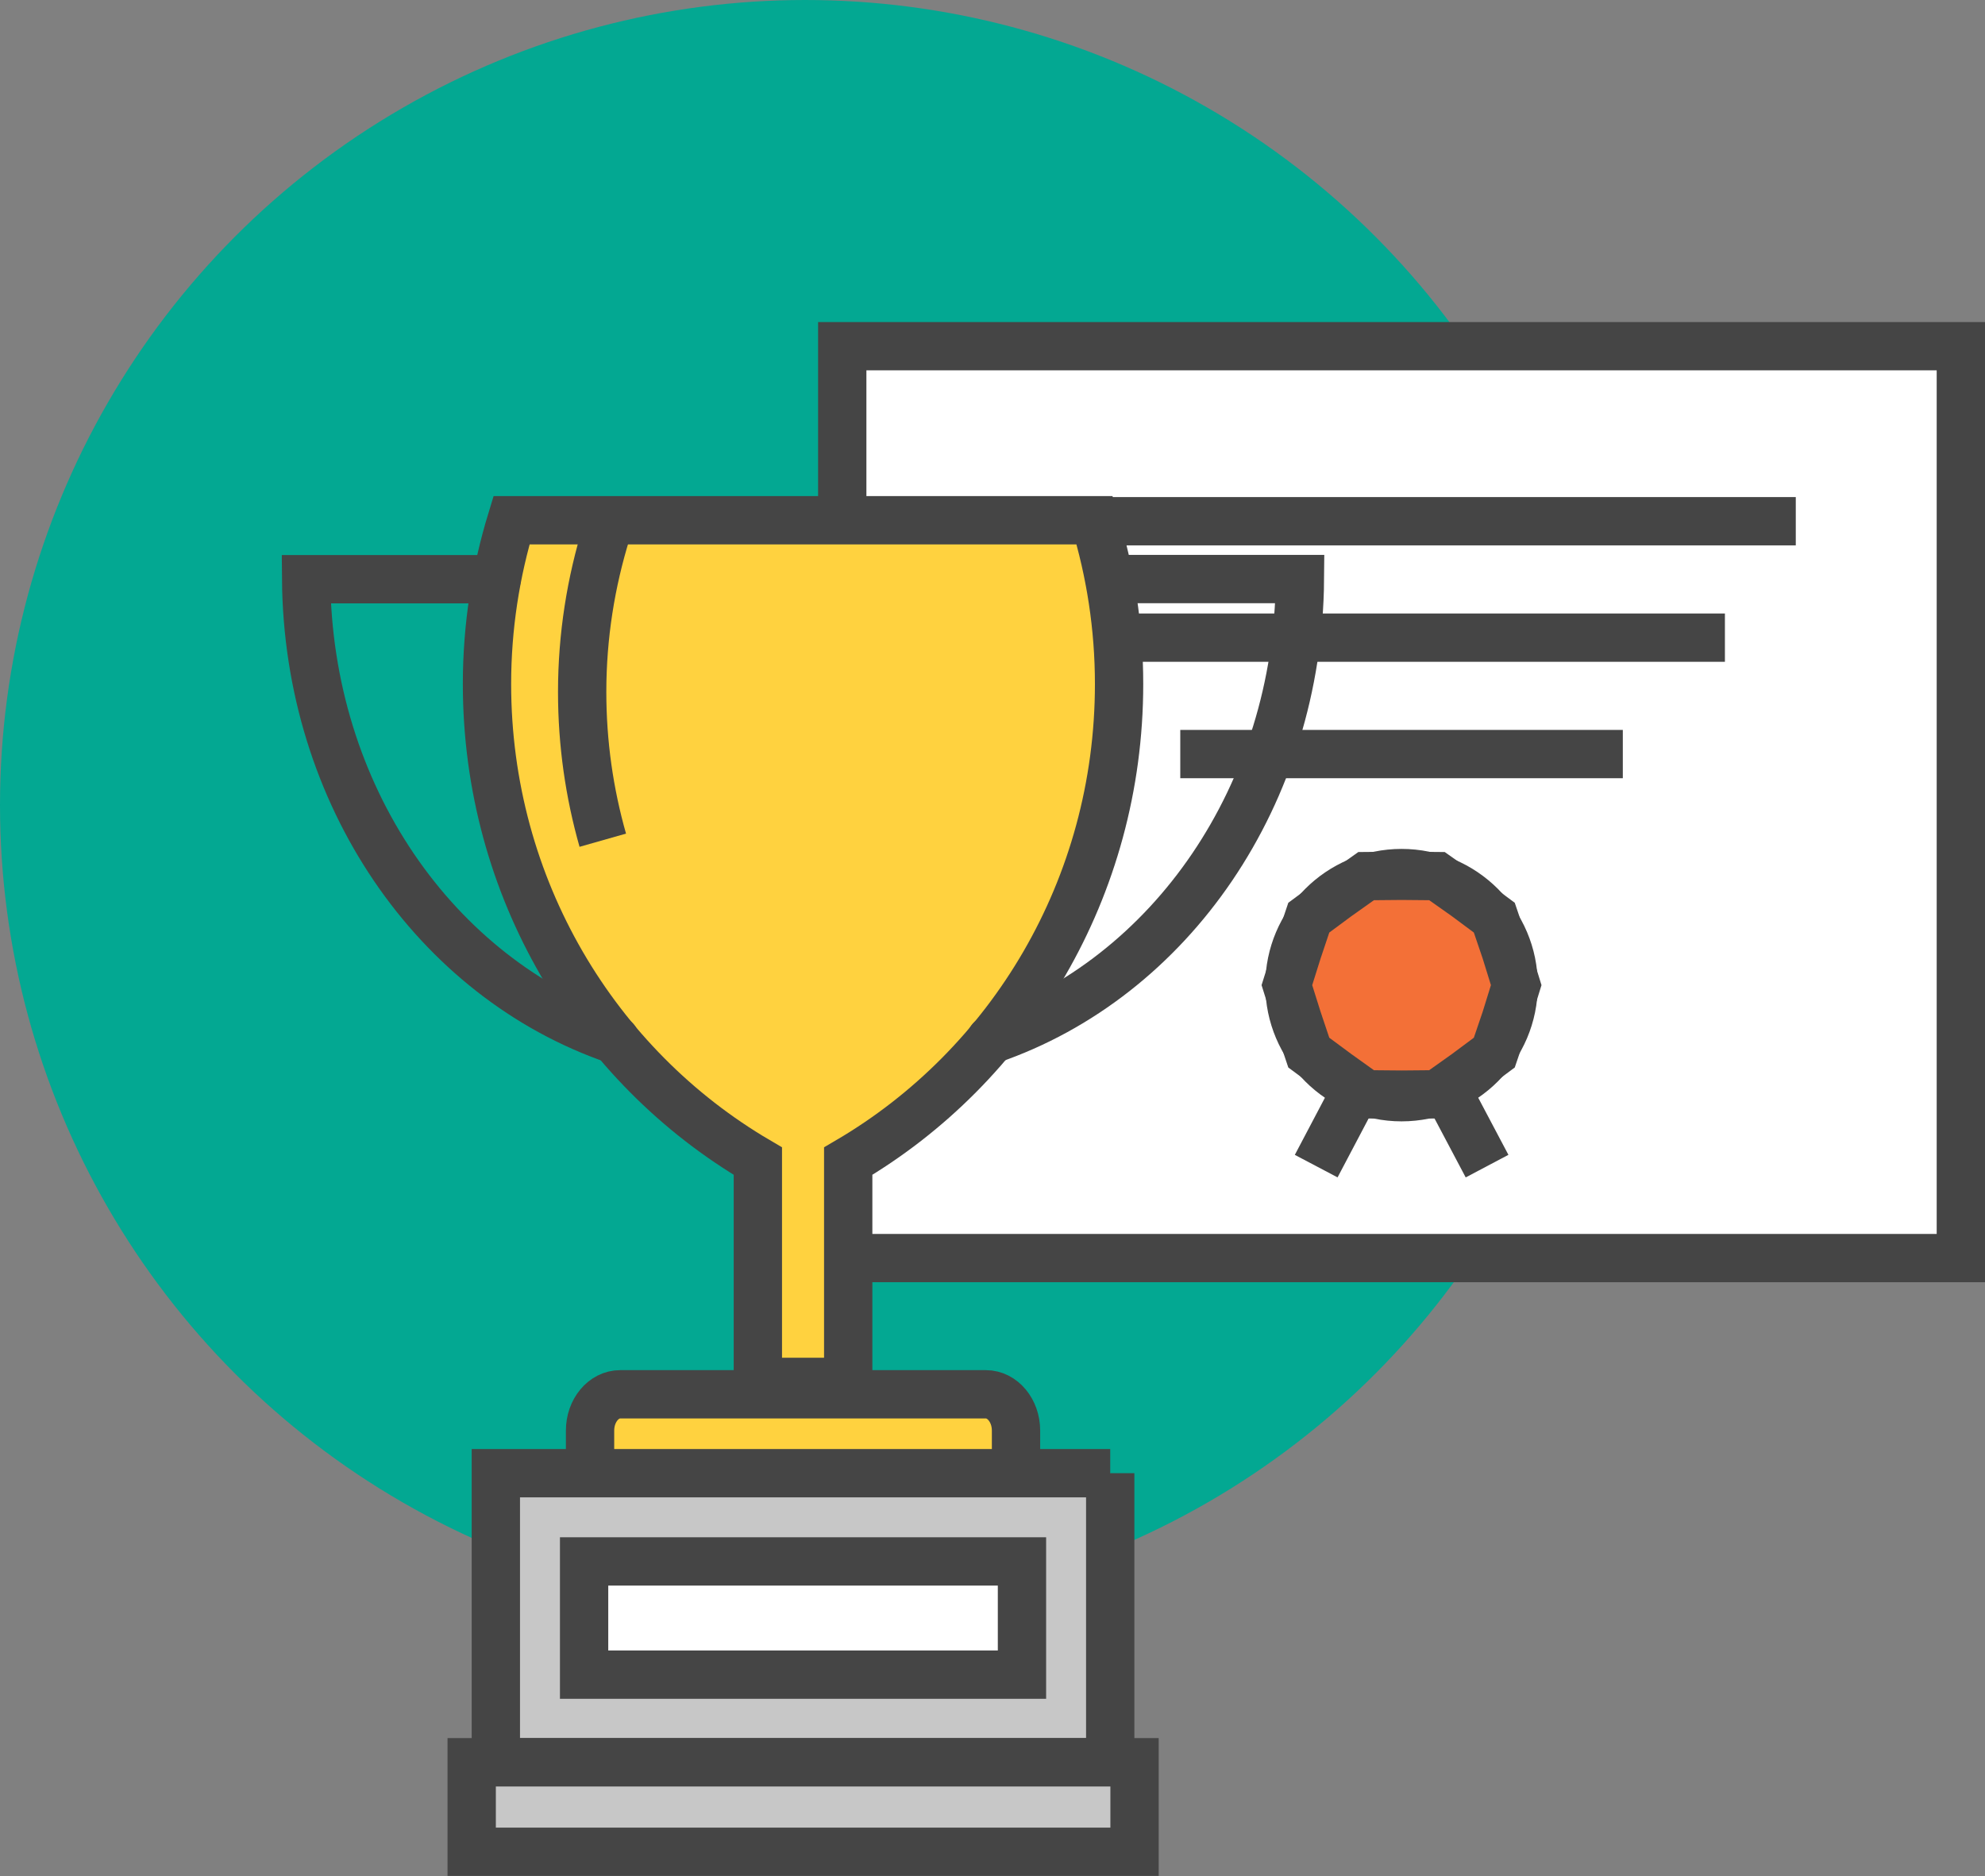
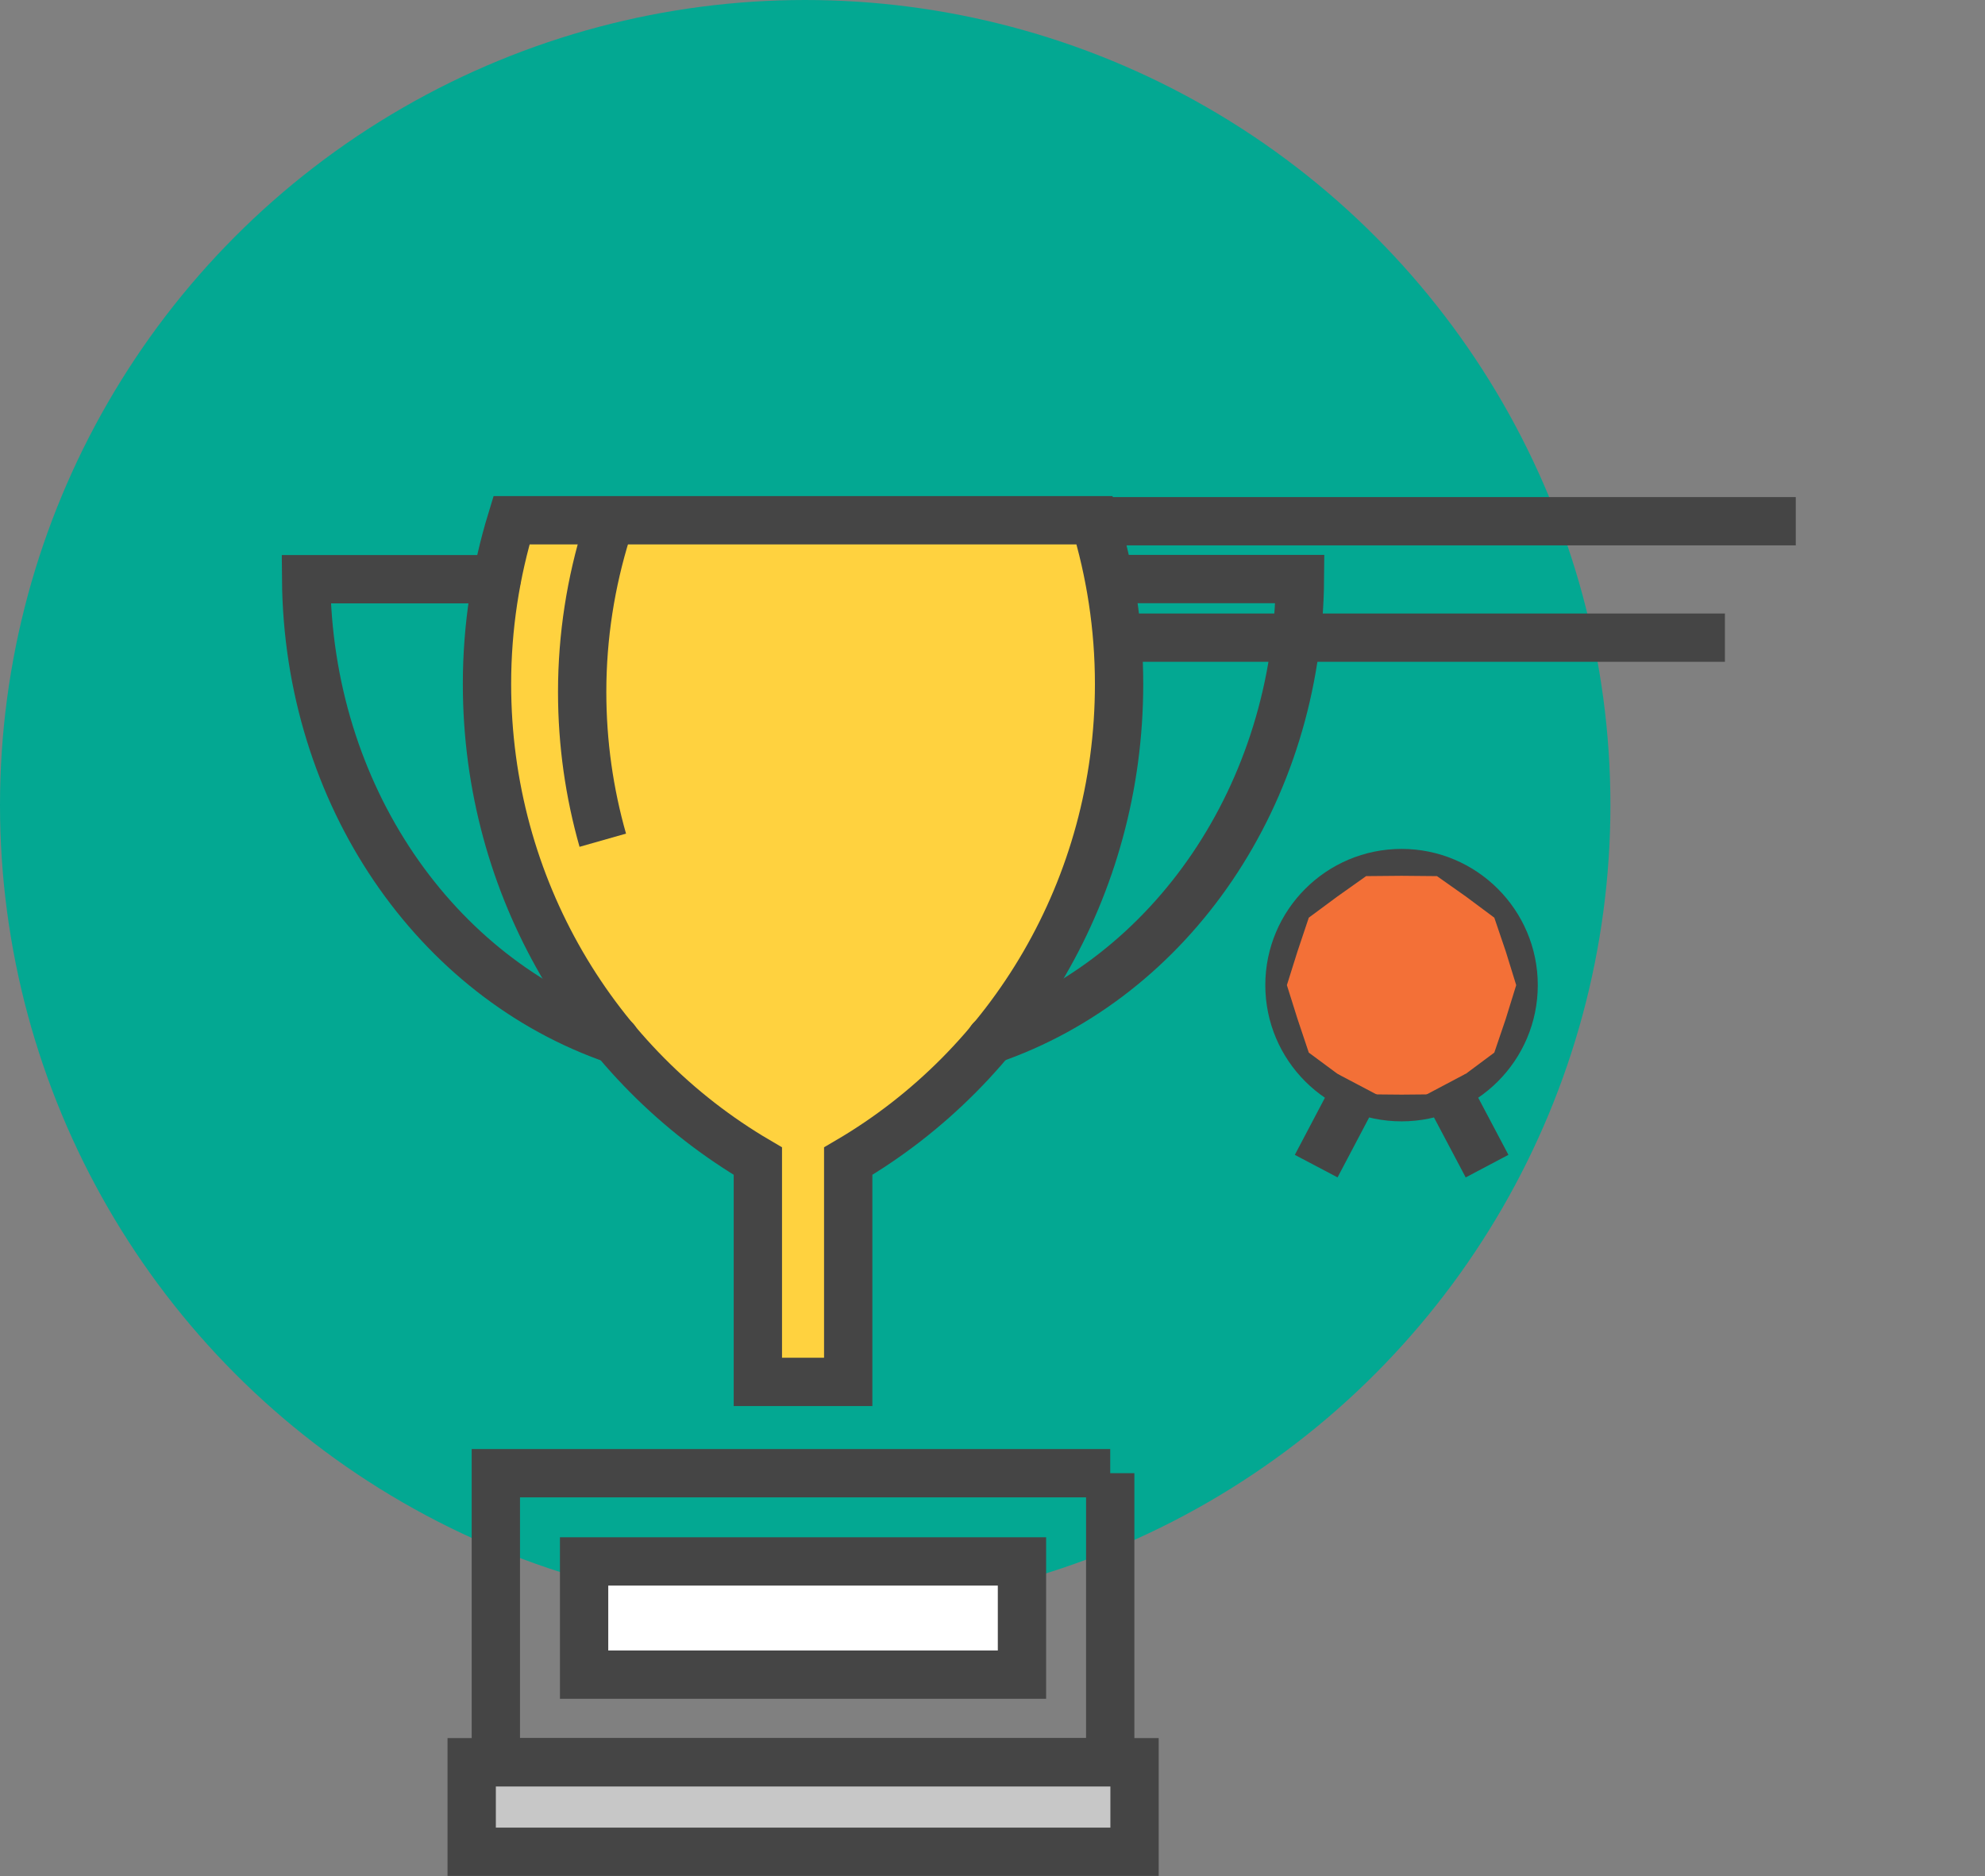
<svg xmlns="http://www.w3.org/2000/svg" id="b" width="123.26" height="116.51" viewBox="0 0 123.26 116.51">
  <rect x="0" y="0" width="123.26" height="116.51" fill="#808080" stroke="none" />
  <defs>
    <clipPath id="d">
      <rect x="17.5" y="20" width="105.76" height="96.51" fill="none" stroke-width="0" />
    </clipPath>
  </defs>
  <g id="c">
    <circle cx="50" cy="50" r="50" fill="#03a892" stroke-width="0" />
    <g clip-path="url(#d)">
-       <path d="m121.76,21.5H52.3v56.63h69.46V21.5Z" fill="#fff" stroke="#454545" stroke-width="3" />
      <path d="m62.55,32.37h48.96" fill="none" stroke="#454545" stroke-width="3" />
-       <path d="m73.29,46.83h27.48" fill="none" stroke="#454545" stroke-width="3" />
      <path d="m66.96,39.6h40.15" fill="none" stroke="#454545" stroke-width="3" />
      <path d="m93.99,61.18c0,3.84-3.12,6.96-6.96,6.96s-6.96-3.12-6.96-6.96,3.12-6.96,6.96-6.96,6.96,3.12,6.96,6.96Z" fill="#f37037" stroke="#454545" stroke-width="3" />
      <path d="m94.15,61.18l-.65,2.1-.71,2.09-1.76,1.31-1.8,1.28-2.2.02-2.2-.02-1.79-1.28-1.77-1.31-.7-2.09-.66-2.1.66-2.1.7-2.09,1.77-1.31,1.79-1.27,2.2-.02,2.2.02,1.8,1.27,1.76,1.31.71,2.09.65,2.1Z" fill="#f37037" stroke-width="0" />
-       <path d="m94.15,61.18l-.65,2.1-.71,2.09-1.76,1.31-1.8,1.28-2.2.02-2.2-.02-1.79-1.28-1.77-1.31-.7-2.09-.66-2.1.66-2.1.7-2.09,1.77-1.31,1.79-1.27,2.2-.02,2.2.02,1.8,1.27,1.76,1.31.71,2.09.65,2.1Z" fill="none" stroke="#454545" stroke-width="3" />
      <path d="m89.68,67.39l2.66,5.03" fill="none" stroke="#454545" stroke-width="3" />
      <path d="m81.73,72.42l2.65-5.03" fill="none" stroke="#454545" stroke-width="3" />
-       <path d="m63.09,93.58v-4.74c0-1.24-.84-2.25-1.87-2.25h-22.71c-1.03,0-1.87,1.01-1.87,2.25v4.74h26.45Z" fill="#ffd23f" stroke="#454545" stroke-linecap="round" stroke-miterlimit="10" stroke-width="3" />
      <path d="m67.97,32.31H31.76c-.98,3.21-1.52,6.63-1.52,10.17,0,12.68,6.77,23.74,16.82,29.63v12.71h5.61v-12.71c10.05-5.89,16.82-16.95,16.82-29.63,0-3.54-.54-6.96-1.52-10.17Z" fill="#ffd23f" stroke-width="0" />
      <path d="m64.79,40.39c0-2.83-.32-5.55-.91-8.08h-30.56c-.59,2.53-.92,5.25-.92,8.08,0,13.46,7.25,24.36,16.19,24.36s16.19-10.91,16.19-24.36h.01Z" fill="#ffd23f" stroke-width="0" />
      <path d="m37.43,52.18c-.83-2.92-1.28-6.01-1.28-9.2,0-3.48.54-6.83,1.52-9.98" fill="none" stroke="#454545" stroke-miterlimit="10" stroke-width="3" />
      <path d="m67.97,32.31H31.76c-.98,3.21-1.52,6.63-1.52,10.17,0,12.68,6.77,23.74,16.82,29.63v13.71h5.61v-13.71c10.05-5.89,16.82-16.95,16.82-29.63,0-3.54-.54-6.96-1.52-10.17Z" fill="none" stroke="#454545" stroke-linecap="round" stroke-miterlimit="10" stroke-width="3" />
      <path d="m61.52,64.57c11.18-3.84,19.09-15.21,19.2-28.61h-11.82" fill="none" stroke="#454545" stroke-linecap="round" stroke-miterlimit="10" stroke-width="3" />
      <path d="m30.84,35.97h-11.83c.11,13.4,8.02,24.77,19.2,28.61" fill="none" stroke="#454545" stroke-linecap="round" stroke-miterlimit="10" stroke-width="3" />
      <path d="m70.45,109.44H29.29v5.56h41.16v-5.56Z" fill="#c7c7c7" stroke-width="0" />
-       <path d="m68.94,91.49H30.79v17.95h38.15v-17.95Z" fill="#c7c7c7" stroke-width="0" />
+       <path d="m68.94,91.49H30.79h38.15v-17.95Z" fill="#c7c7c7" stroke-width="0" />
      <path d="m63.46,96.97h-27.19v7.03h27.19v-7.03Z" fill="#fff" stroke="#454545" stroke-linecap="round" stroke-miterlimit="10" stroke-width="3" />
      <path d="m70.45,109.44H29.29v5.56h41.16v-5.56Z" fill="none" stroke="#454545" stroke-linecap="round" stroke-miterlimit="10" stroke-width="3" />
      <path d="m68.94,91.49H30.79v17.95h38.15v-17.95Z" fill="none" stroke="#454545" stroke-linecap="round" stroke-miterlimit="10" stroke-width="3" />
    </g>
  </g>
</svg>